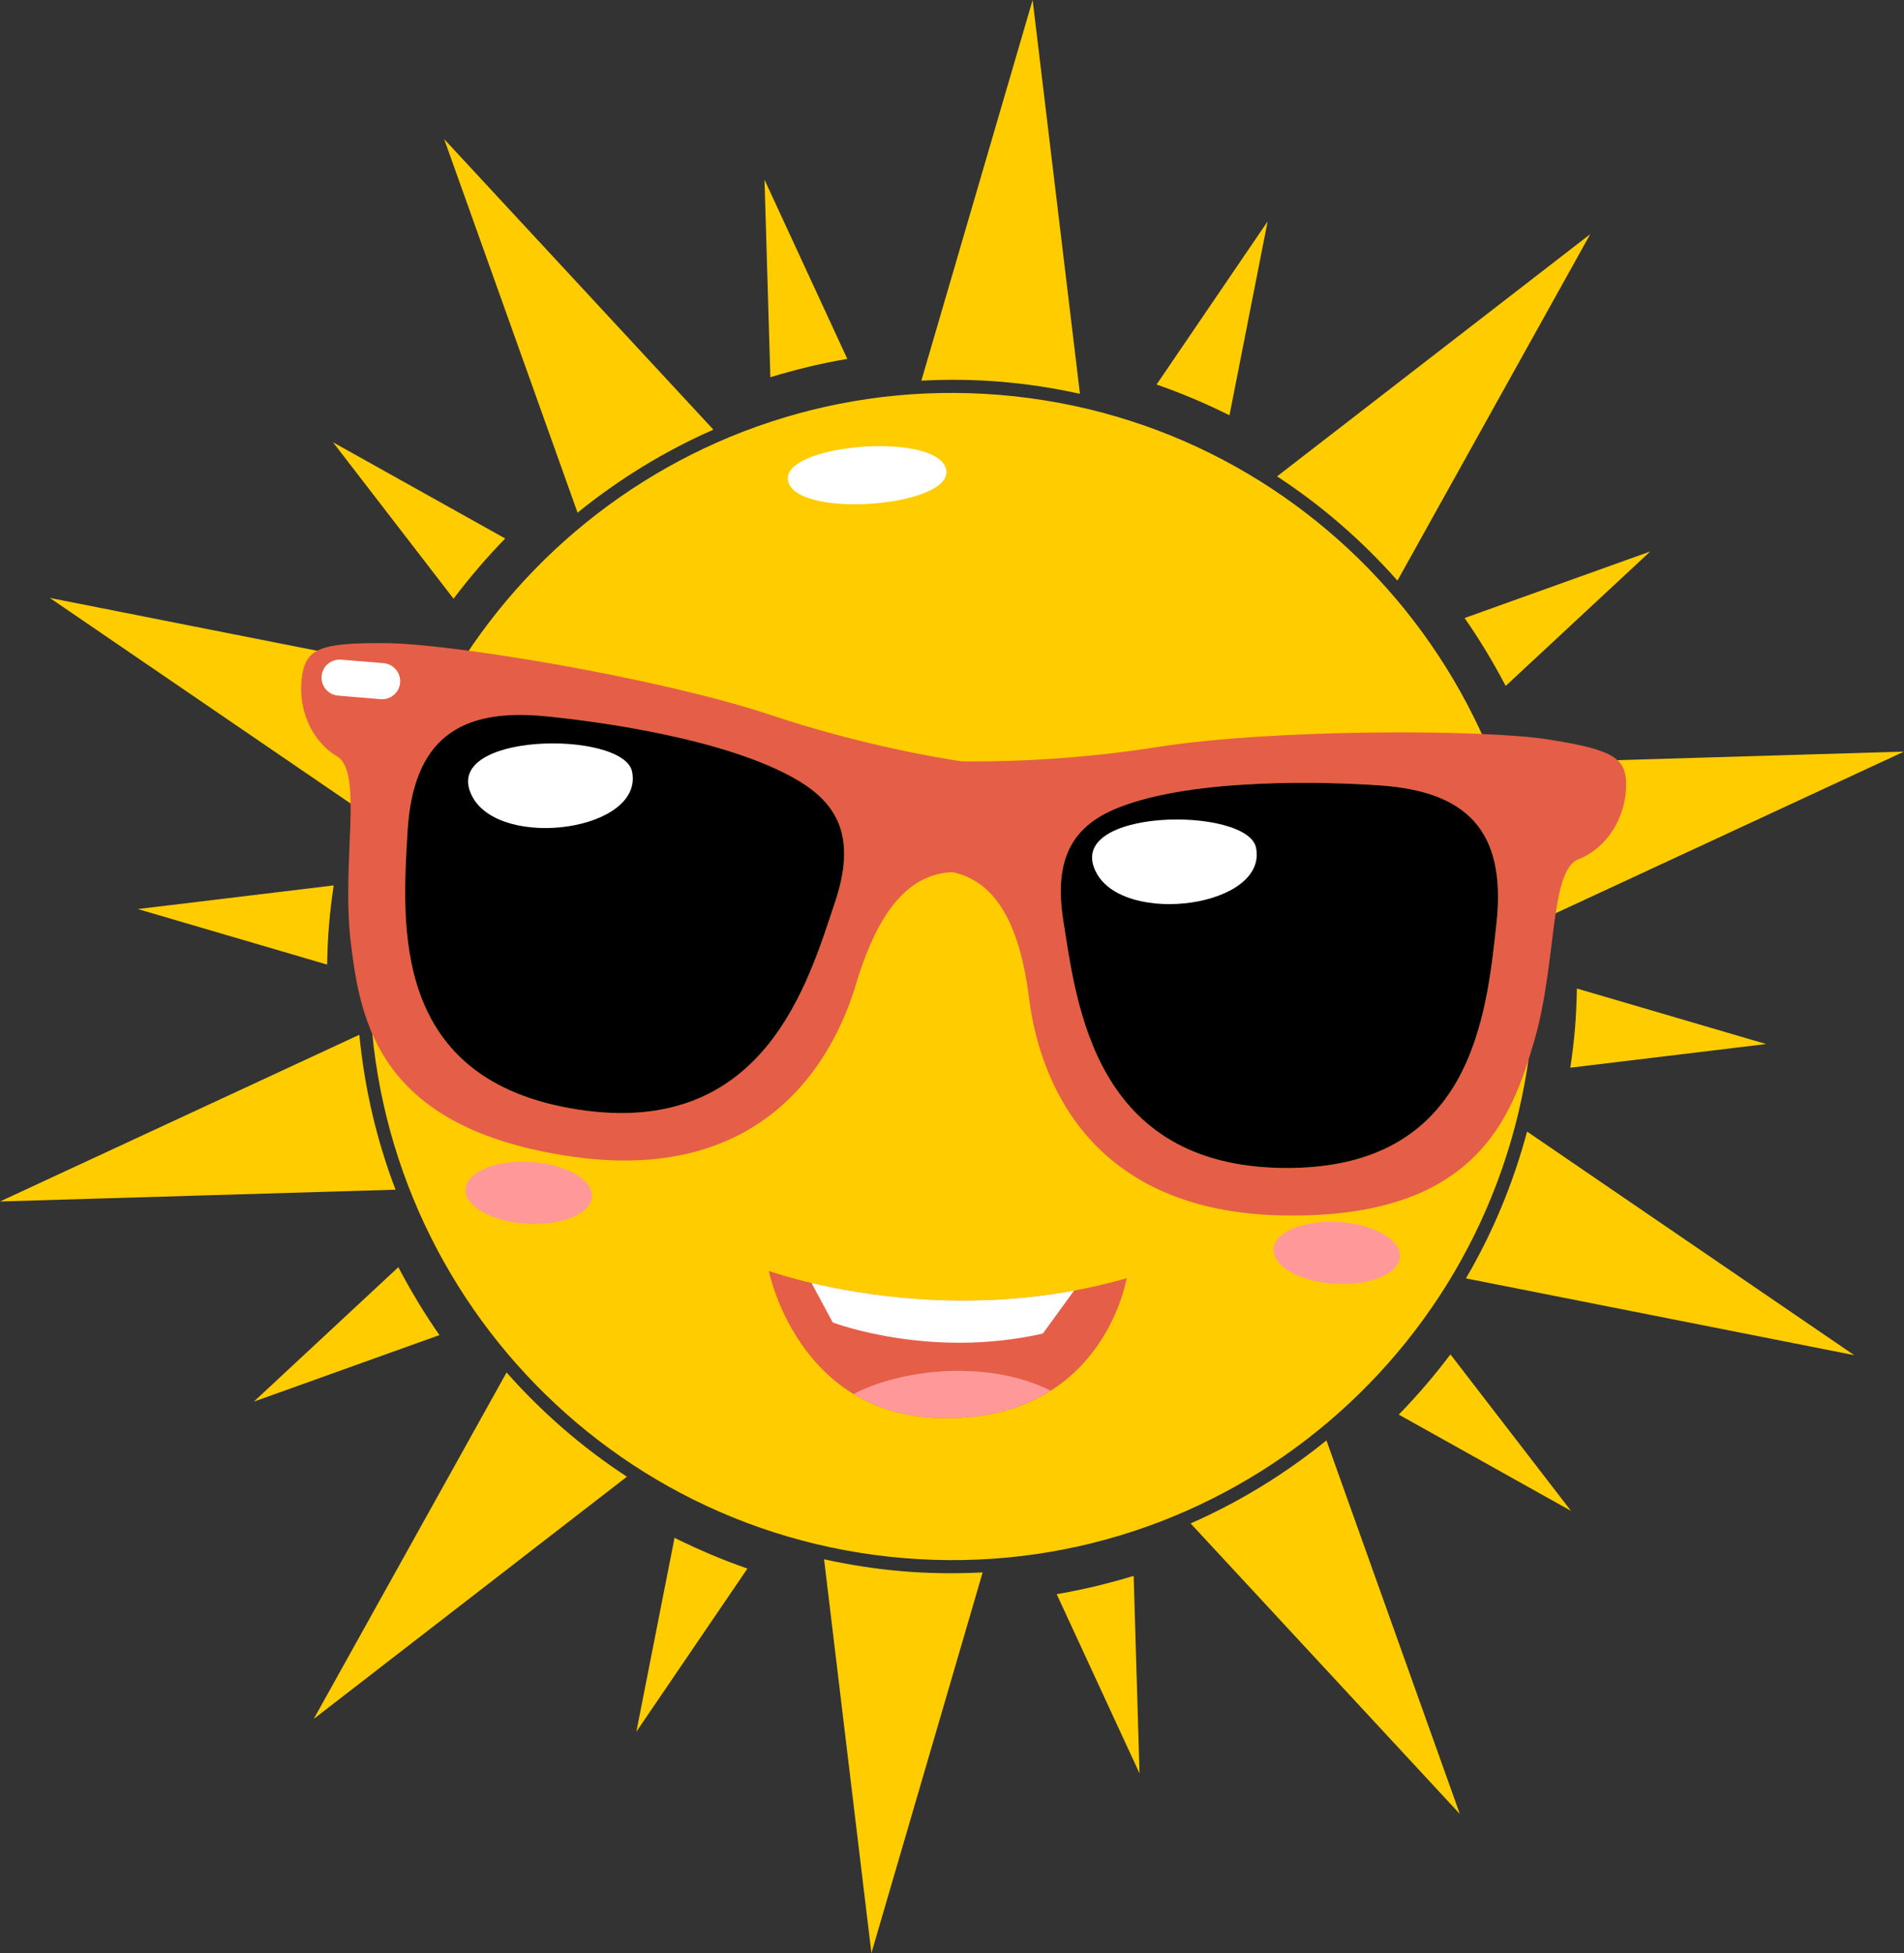
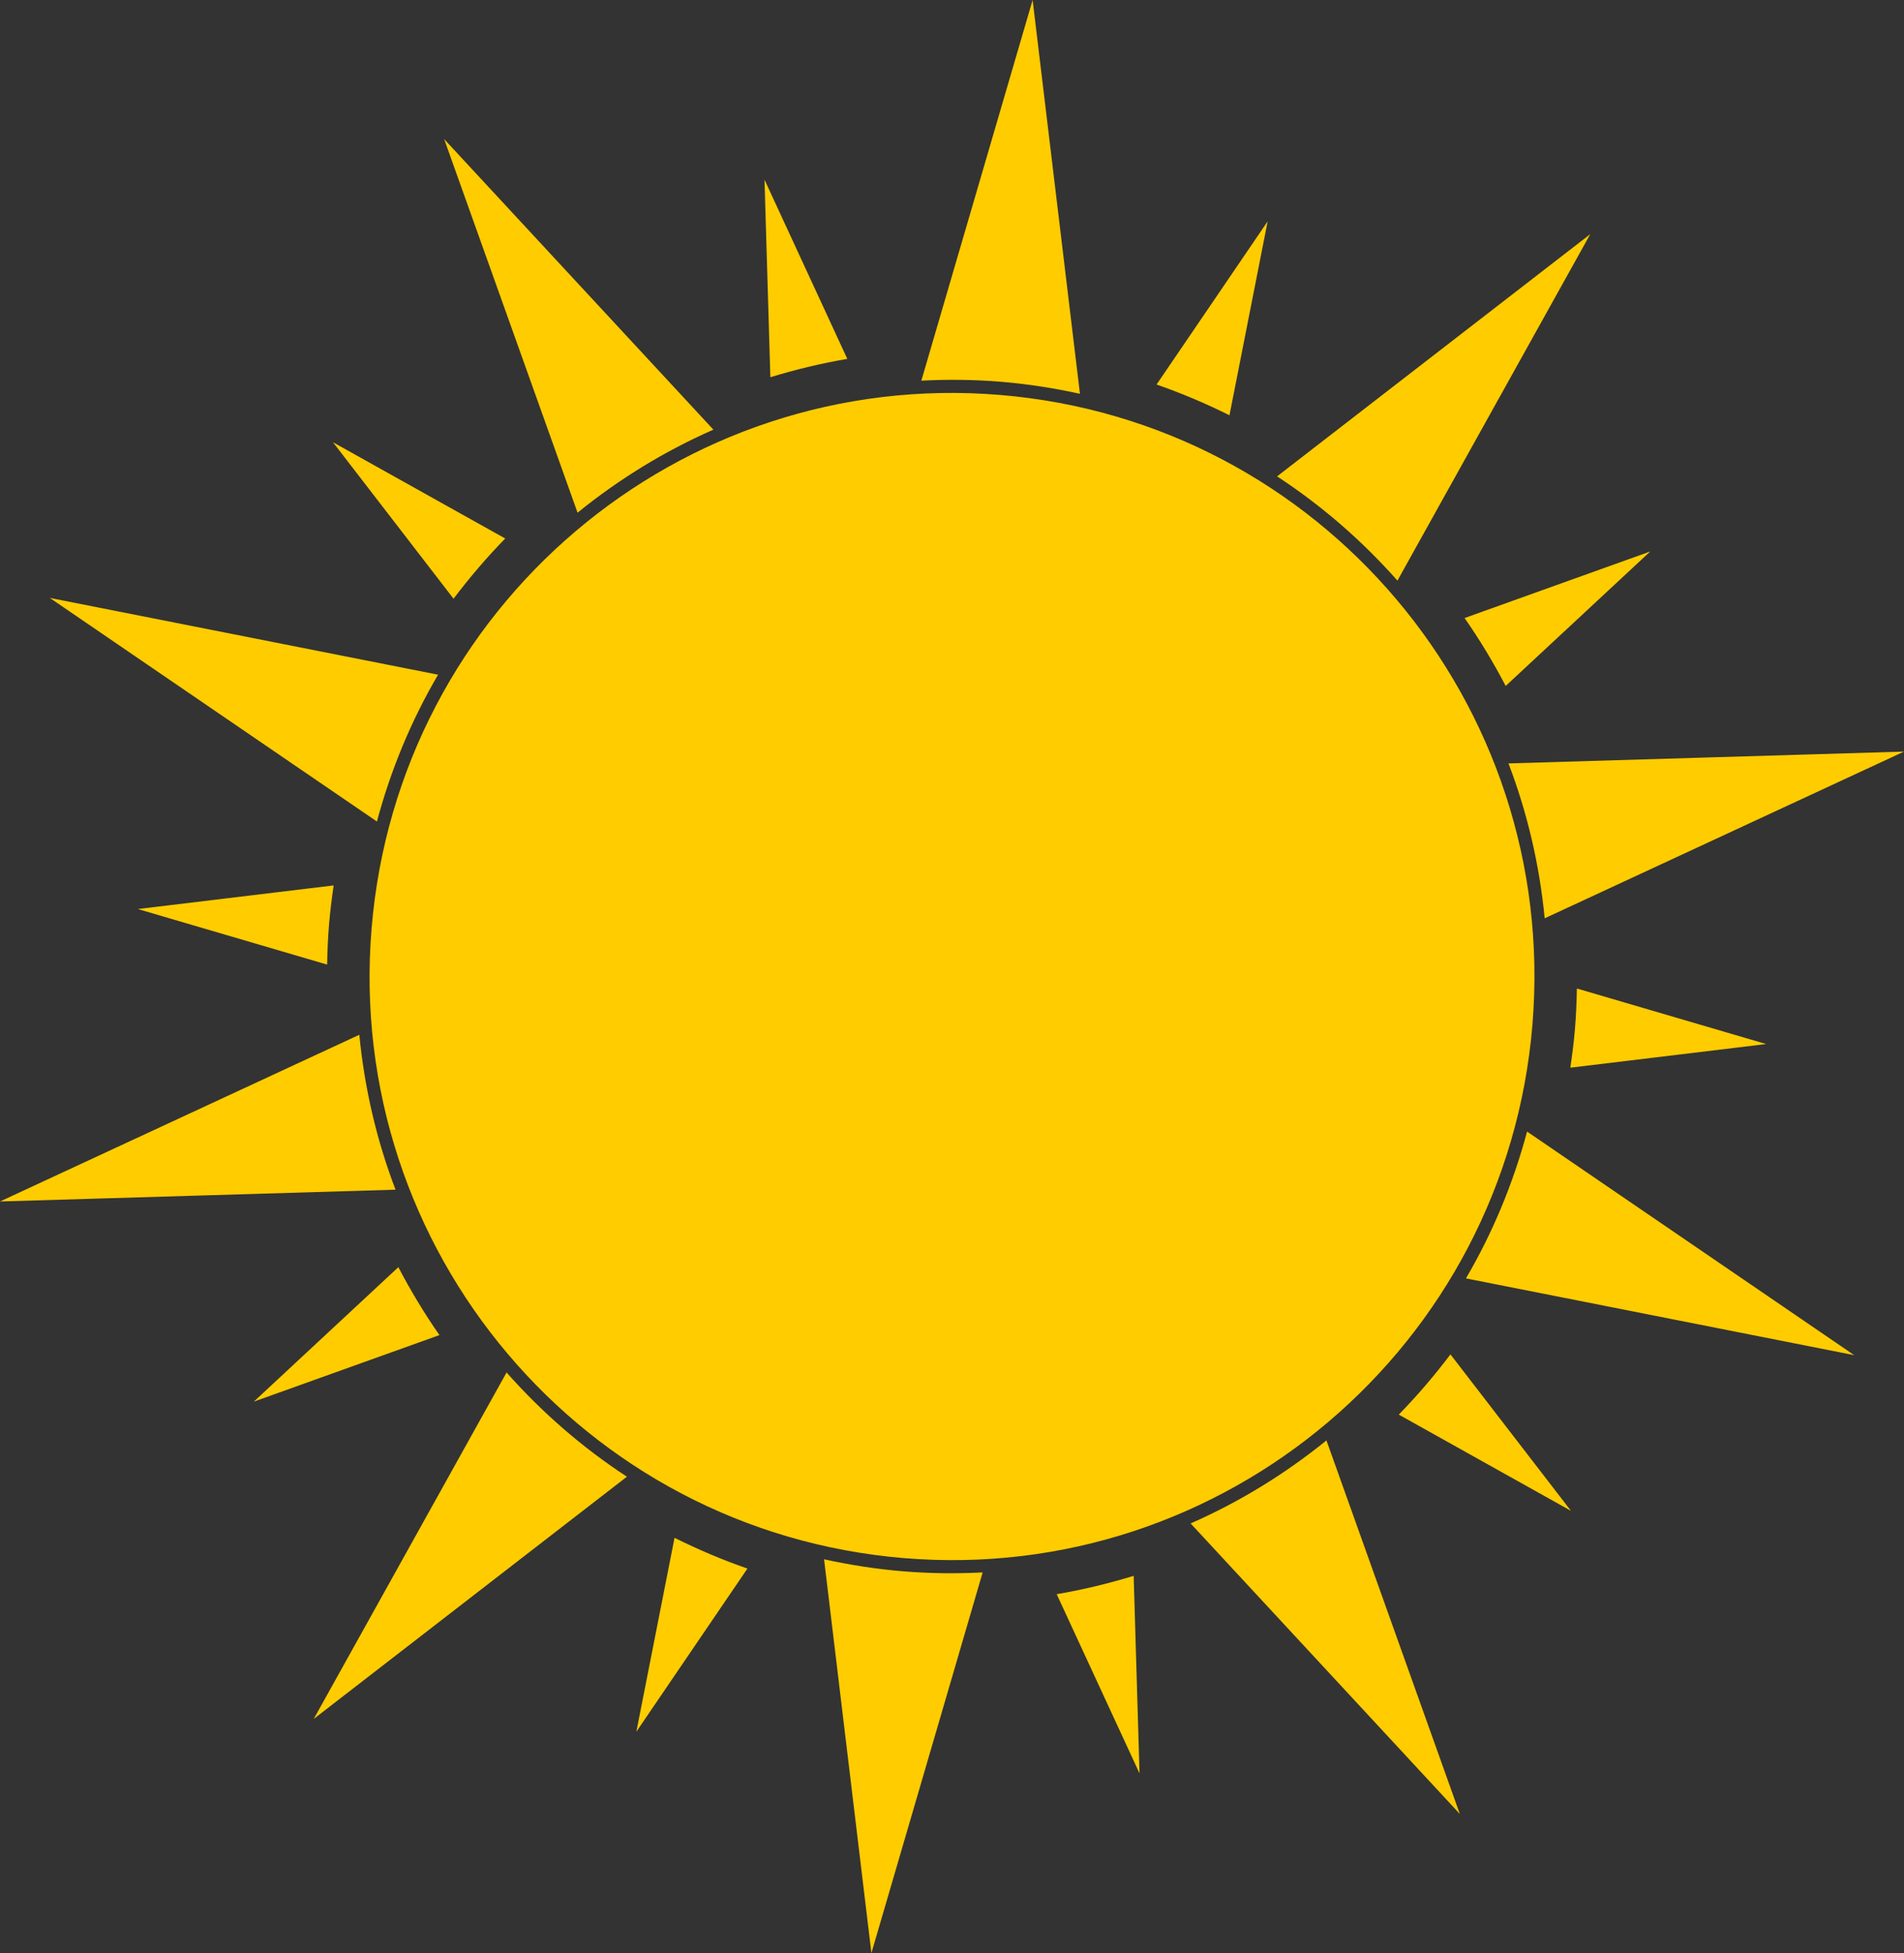
<svg xmlns="http://www.w3.org/2000/svg" height="200.0" preserveAspectRatio="xMidYMid meet" version="1.0" viewBox="0.0 0.0 195.0 200.0" width="195.0" zoomAndPan="magnify">
  <rect x="0.0" y="0.0" width="195.0" height="200.0" fill="#333333" stroke="none" />
  <g id="change1_1">
    <path d="M78.897,38.629l-0.6-20.229l8.481,18.352C84.093,37.207,81.466,37.847,78.897,38.629z M51.743,55.144 l-17.639-9.855l12.346,16.022C48.09,59.144,49.851,57.079,51.743,55.144z M154.206,70.243l14.808-13.772l-19.017,6.817 C151.546,65.508,152.944,67.835,154.206,70.243z M161.499,101.226c-0.026,1.348-0.081,2.701-0.193,4.063 c-0.112,1.363-0.281,2.708-0.477,4.044l20.054-2.42L161.499,101.226z M125.918,42.525l3.909-19.857l-11.376,16.708 C121.025,40.268,123.512,41.33,125.918,42.525z M108.223,163.248l8.484,18.356l-0.602-20.233 C113.536,162.153,110.908,162.793,108.223,163.248z M143.257,144.859l17.635,9.854l-12.343-16.021 C146.909,140.859,145.148,142.925,143.257,144.859z M33.696,94.714c0.113-1.364,0.281-2.709,0.476-4.045l-20.054,2.42l19.384,5.688 C33.529,97.429,33.584,96.076,33.696,94.714z M69.083,157.476l-3.91,19.856l11.376-16.708 C73.975,159.733,71.488,158.67,69.083,157.476z M40.797,129.761l-14.801,13.77l19.01-6.814 C43.457,134.496,42.059,132.168,40.797,129.761z M73.063,43.998L45.489,14.245L59.152,52.5 C63.376,49.076,68.046,46.201,73.063,43.998z M102.529,39.095c2.756,0.229,5.446,0.654,8.075,1.23L105.757,0L94.361,38.979 C97.049,38.844,99.773,38.867,102.529,39.095z M143.12,59.457l19.749-35.481l-32.076,24.806 C135.38,51.78,139.516,55.384,143.12,59.457z M154.492,78.176c1.919,5.021,3.175,10.348,3.708,15.862L195,76.965L154.492,78.176z M44.866,69.09L5.101,61.228l33.503,22.899C40.036,78.775,42.148,73.727,44.866,69.09z M150.136,130.91l39.764,7.862l-33.503-22.896 C154.965,121.227,152.853,126.274,150.136,130.91z M36.801,105.963L0,123.035l40.51-1.208 C38.59,116.806,37.334,111.478,36.801,105.963z M92.471,160.904c-2.755-0.229-5.445-0.653-8.074-1.229L89.247,200l11.393-38.979 C97.952,161.156,95.228,161.133,92.471,160.904z M121.938,156.003l27.573,29.754l-13.662-38.255 C131.625,150.926,126.954,153.801,121.938,156.003z M51.881,140.544l-19.751,35.48l32.077-24.806 C59.621,148.221,55.486,144.616,51.881,140.544z M102.418,40.443c-32.826-2.717-61.646,21.738-64.362,54.632 c-2.717,32.889,21.697,61.763,54.527,64.48c32.832,2.721,61.646-21.739,64.363-54.628C159.661,72.034,135.251,43.167,102.418,40.443 z" fill="#FC0" />
  </g>
  <g id="change2_1">
-     <path d="M78.74,130.143c0,0,17.303,6.312,36.646,0.752c0,0-2.438,14.975-19.499,14.301 C81.597,144.628,78.74,130.143,78.74,130.143z M166.534,80.726c-0.135,3.057-1.933,6.104-4.883,7.268 c-2.956,1.159-2.184,10.548-4.503,18.537c-2.326,7.987-6.028,18.291-25.749,17.934c-19.716-0.354-24.92-13.7-26.003-22.224 c-0.997-7.893-3.55-12.029-7.855-12.932c-4.395,0.181-7.584,3.845-9.866,11.463c-2.462,8.23-9.784,20.537-29.287,17.637 c-19.514-2.891-21.477-13.661-22.465-21.925c-0.978-8.265,1.321-17.397-1.396-19.025c-2.721-1.639-3.993-4.934-3.624-7.973 c0.366-3.039,1.729-3.688,8.619-3.627c6.899,0.058,28.133,3.606,39.362,7.344c9.107,3.037,16.924,4.36,19.596,4.761 c2.701,0.043,10.634,0.025,20.11-1.472c11.692-1.838,33.222-1.844,40.035-0.761C165.426,76.803,166.666,77.668,166.534,80.726z M81.835,79.979c-7.215-4.342-20.784-6.133-26.033-6.641c-8.733-0.843-13.518,2.329-14.068,11.871 c-0.55,9.543-1.736,25.417,17.401,28.404c19.142,2.995,23.619-12.991,26.377-21.202C87.654,86.023,86.017,82.504,81.835,79.979z M153.274,94.455c1.01-9.504-3.176-13.418-11.936-14.027c-5.261-0.364-18.938-0.831-26.774,2.264 c-4.539,1.803-6.727,5.006-5.655,11.659c1.363,8.553,3.164,25.059,22.531,25.256C150.812,119.81,152.236,103.955,153.274,94.455z" fill="#E55E47" />
-   </g>
+     </g>
  <g id="change3_1">
-     <path d="M95.887,145.195c-3.447-0.132-6.229-1.09-8.454-2.442c4.187-2.262,13.137-3.804,20.181-0.35 C104.793,144.184,101.005,145.4,95.887,145.195z M137.098,125.137c-3.583-0.216-6.566,1.028-6.67,2.775 c-0.102,1.747,2.709,3.339,6.292,3.549c3.578,0.218,6.559-1.032,6.661-2.775C143.483,126.938,140.668,125.349,137.098,125.137z M54.334,118.99c-3.575-0.219-6.554,1.029-6.657,2.777c-0.106,1.745,2.701,3.336,6.287,3.552c3.576,0.214,6.559-1.034,6.662-2.781 C60.729,120.793,57.914,119.203,54.334,118.99z" fill="#F99" />
-   </g>
+     </g>
  <g id="change4_1">
-     <path d="M153.274,94.455c-1.038,9.5-2.463,25.355-21.834,25.151c-19.367-0.197-21.168-16.703-22.531-25.256 c-1.071-6.653,1.116-9.855,5.655-11.659c7.836-3.094,21.514-2.627,26.774-2.264C150.099,81.036,154.284,84.95,153.274,94.455z M81.835,79.979c-7.215-4.342-20.784-6.133-26.033-6.641c-8.733-0.843-13.518,2.329-14.068,11.871 c-0.55,9.543-1.736,25.417,17.401,28.404c19.142,2.995,23.619-12.991,26.377-21.202C87.654,86.023,86.017,82.504,81.835,79.979z" fill="inherit" />
-   </g>
+     </g>
  <g id="change5_1">
-     <path d="M85.283,135.418l-2.172-4.038c5.488,1.299,15.563,2.882,26.894,0.781l-3.201,4.399 C95.14,139.209,85.283,135.418,85.283,135.418z M40.979,69.908c0.085-1.016-0.674-1.91-1.688-1.997l-4.358-0.359 c-1.018-0.084-1.913,0.672-1.995,1.688l0,0c-0.083,1.018,0.673,1.91,1.687,1.994l4.363,0.362 C40.002,71.68,40.901,70.921,40.979,69.908L40.979,69.908z M64.737,79.019c-0.878-4.311-19.966-4.085-16.342,2.593 C51.346,87.056,65.96,85.072,64.737,79.019z M128.638,86.809c-0.87-4.307-19.958-4.083-16.338,2.595 C115.25,94.847,129.864,92.861,128.638,86.809z M96.872,47.967c-1.125-3.851-17.27-2.444-16.133,1.392 C81.872,53.198,97.996,51.818,96.872,47.967z" fill="#FFF" />
-   </g>
+     </g>
</svg>